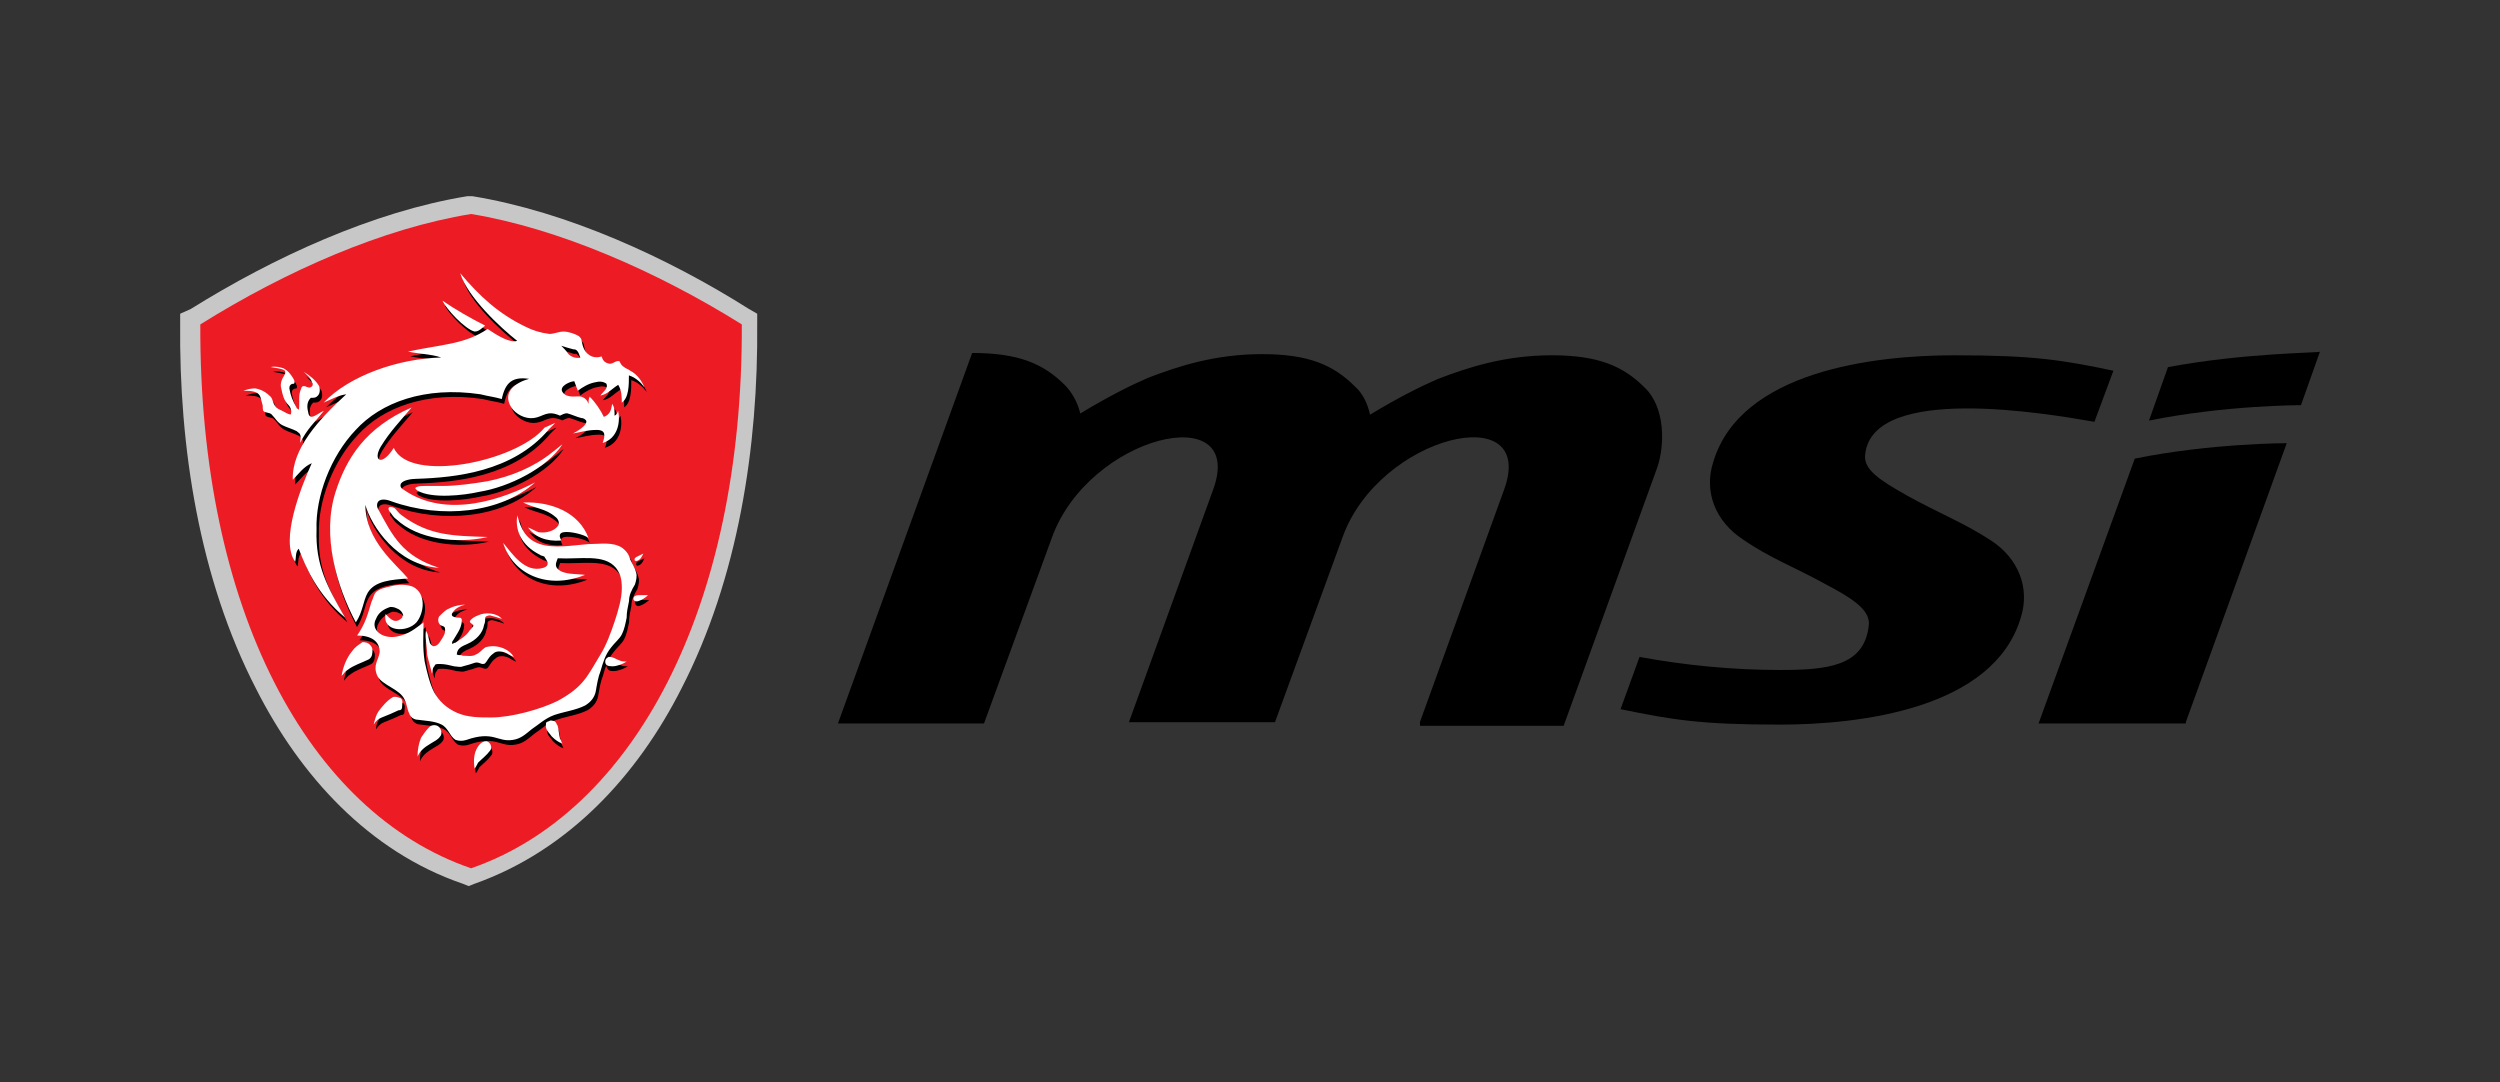
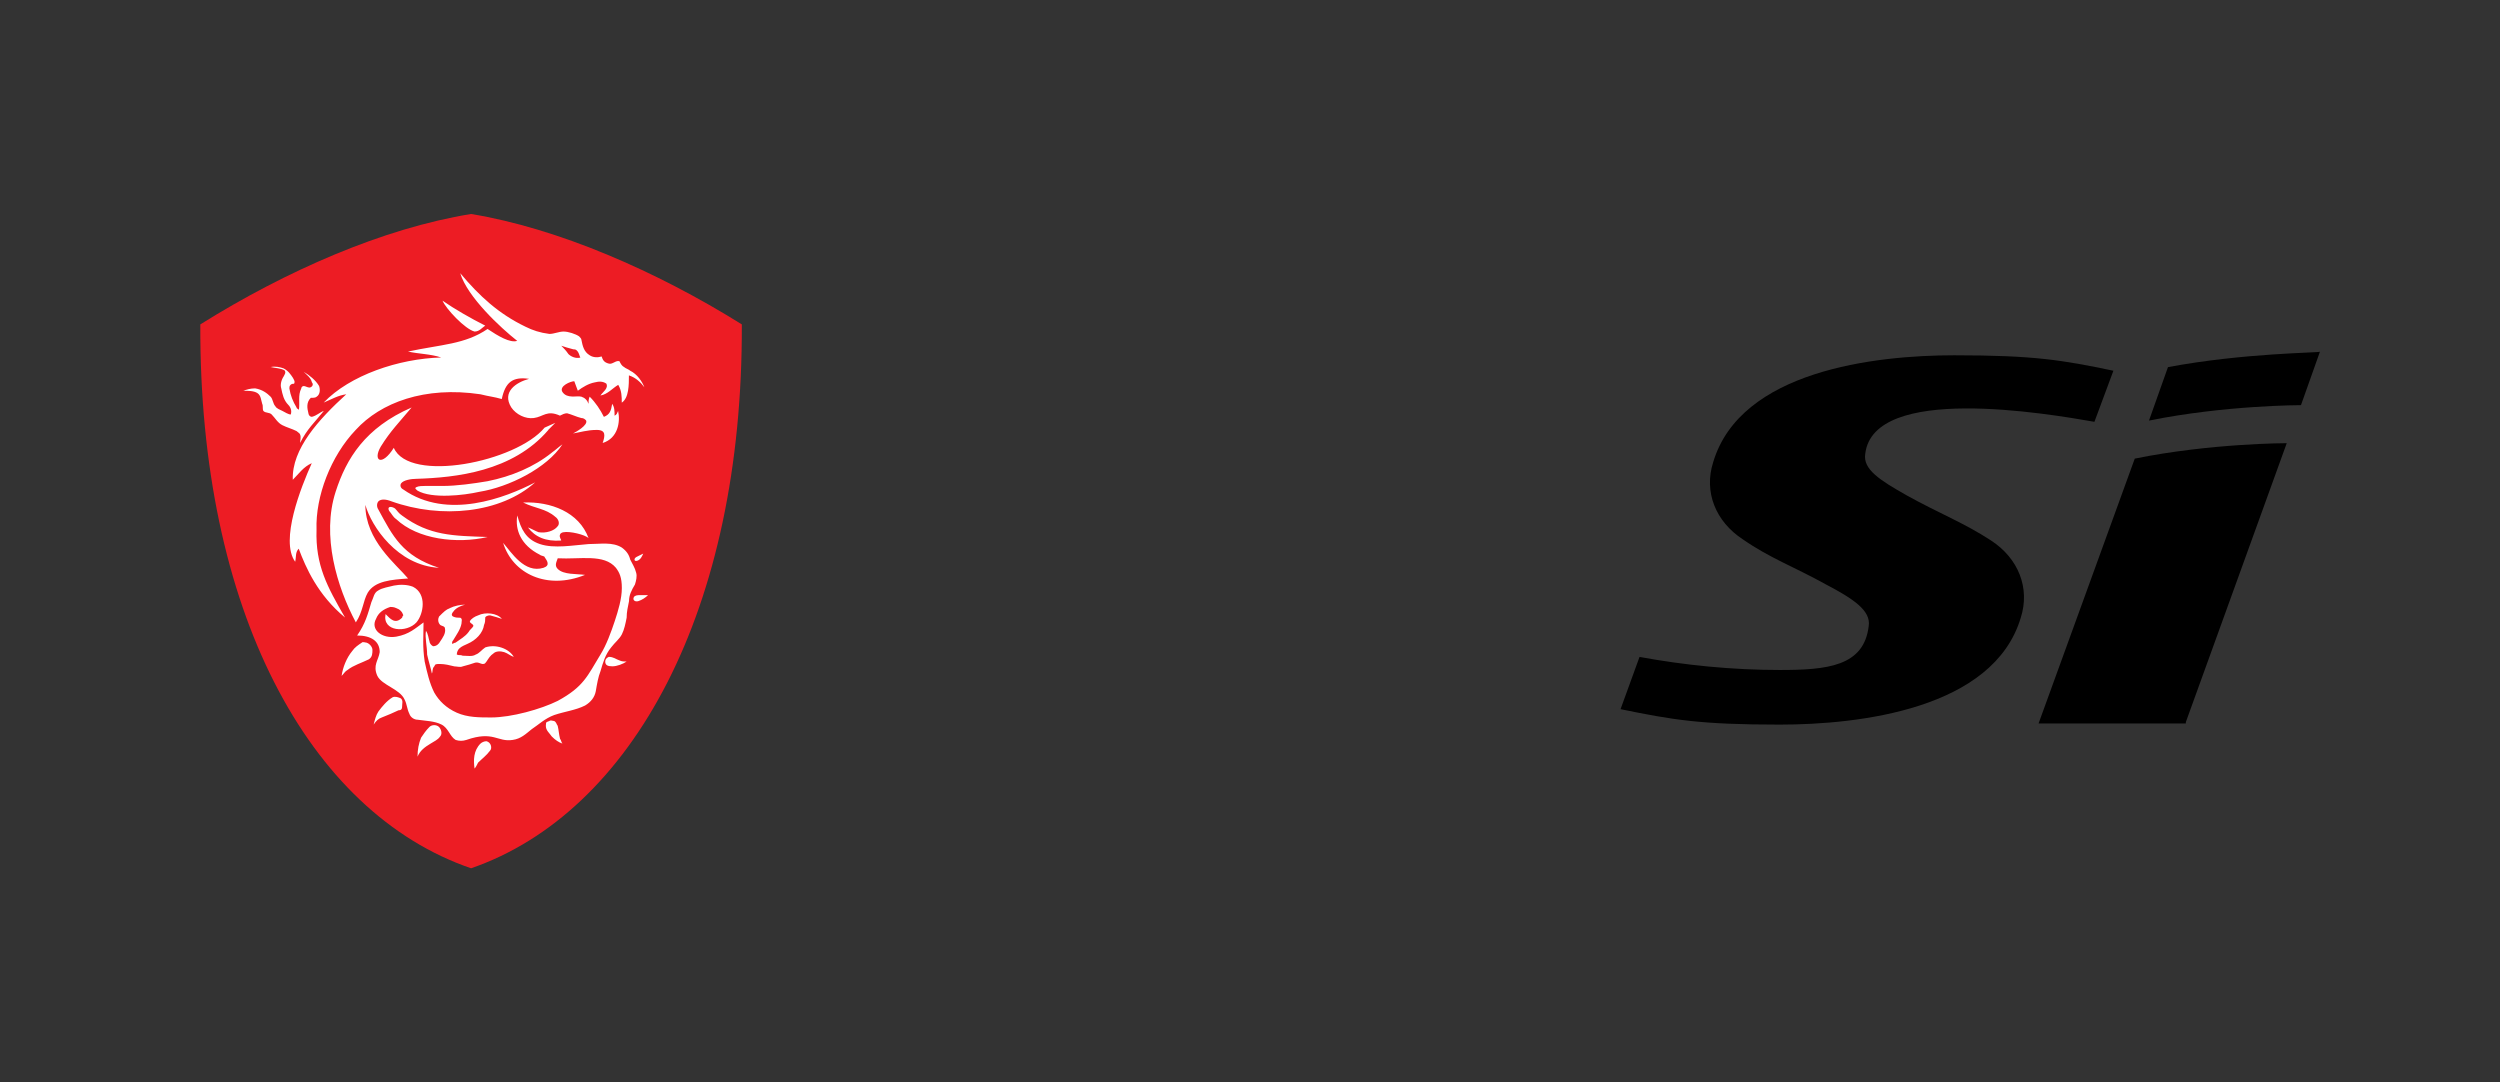
<svg xmlns="http://www.w3.org/2000/svg" viewBox="0 0 4096 1773.1" version="1.1" data-name="Layer 1" id="Layer_1">
  <rect x="0" y="0" width="4096" height="1773.1" fill="#333333" stroke="none" />
  <defs>
    <style>
      .cls-1 {
        fill: #c7c7c7;
      }

      .cls-1, .cls-2, .cls-3, .cls-4 {
        fill-rule: evenodd;
        stroke-width: 0px;
      }

      .cls-2 {
        fill: #fff;
      }

      .cls-3 {
        fill: #000;
      }

      .cls-4 {
        fill: #ed1c24;
      }
    </style>
  </defs>
  <g id="g20">
    <path d="M3581.2,1183.3l165.4-457.2s-124.5,0-249,25.3l-157.6,433.9h241.3v-1.9ZM3552,601.5l-31.1,87.6c124.5-25.3,249-25.3,249-25.3l31.1-87.6c0,1.9-124.5,1.9-249,25.3h0Z" class="cls-3" id="path4" />
    <path d="M2686.2,1076.3c73.9,13.6,151.8,21.4,229.6,21.4s138.1-5.8,145.9-72c3.9-25.3-25.3-44.7-70-68.1-52.5-29.2-91.4-42.8-136.2-73.9-44.7-29.2-64.2-77.8-48.6-126.5,44.7-149.8,264.6-175.1,395-175.1s177,7.8,260.7,25.3l-31.1,83.7c-77.8-13.6-361.9-62.3-375.5,52.5-3.9,25.3,23.3,42.8,68.1,68.1,52.5,29.2,93.4,44.7,138.1,73.9,44.7,29.2,64.2,77.8,48.6,126.5-44.7,149.8-264.6,175.1-395,175.1s-175.1-7.8-260.7-25.3l31.1-85.6Z" class="cls-3" id="path6" />
-     <path d="M2326.3,1183.3l138.1-381.3c54.5-149.8-204.3-89.5-264.6,77.8l-110.9,303.5h-239.3l138.1-381.3c54.5-149.8-204.3-89.5-264.6,79.8l-110.9,303.5h-239.3l219.9-607c75.9,0,116.7,17.5,151.8,52.5,11.7,11.7,21.4,29.2,25.3,46.7,44.7-27.2,83.7-46.7,110.9-58.4,50.6-19.5,110.9-38.9,186.8-38.9s116.7,17.5,151.8,52.5c13.6,11.7,21.4,29.2,25.3,46.7,44.7-27.2,83.7-46.7,110.9-58.4,50.6-19.5,110.9-38.9,186.8-38.9s116.7,17.5,151.8,52.5c35,33.1,33.1,95.3,21.4,130.4l-153.7,424.1h-235.4v-5.8Z" class="cls-3" id="path8" />
-     <path d="M312.6,506.2c134.2-83.7,297.7-159.5,453.3-184.8h7.8c155.6,25.3,321,101.2,453.3,184.8l13.6,7.8v15.6c1.9,202.3-31.1,418.3-124.5,599.2-72,142-184.8,264.6-338.5,319.1l-9.7,3.9-9.7-3.9c-153.7-52.5-266.5-177-338.5-319.1-93.4-180.9-126.5-396.9-124.5-599.2v-15.6l17.5-7.8Z" class="cls-1" id="path10" />
    <path d="M328.2,531.5c140.1-87.6,299.6-157.6,443.6-180.9h0c142,23.3,303.5,93.4,443.6,180.9,1.9,466.9-179,799.6-443.6,891.1h0c-266.5-91.4-445.5-424.1-443.6-891.1Z" class="cls-4" id="path12" />
-     <path d="M900.1,712.4c-58.4,68.1-151.8,77.8-216,79.8-7.8,0-21.4,1.9-25.3,7.8-1.9,3.9,0,7.8,3.9,9.7,72,50.6,167.3,13.6,216-11.7-56.4,50.6-153.7,60.3-235.4,31.1-9.7-3.9-17.5-3.9-21.4,0-1.9,1.9-3.9,7.8,0,13.6,23.3,42.8,38.9,75.9,99.2,95.3-68.1-3.9-110.9-68.1-120.6-103.1,0,58.4,50.6,97.3,70,120.6-27.2,1.9-54.5,3.9-66.1,23.3-7.8,13.6-7.8,31.1-19.5,48.6-31.1-58.4-56.4-142-33.1-214,17.5-54.5,48.6-105.1,124.5-138.1-19.5,23.3-35,38.9-50.6,64.2-13.6,23.3,1.9,33.1,21.4,1.9,25.3,58.4,200.4,23.3,247.1-33.1l17.5-7.8-11.7,11.7ZM789.3,1226.1c1.9-1.9,5.8-3.9,9.7-3.9,7.8,1.9,9.7,11.7,5.8,15.6-5.8,7.8-13.6,13.6-19.5,19.5-1.9,3.9-3.9,7.8-5.8,9.7h0c-1.9-13.6-1.9-29.2,9.7-40.9ZM707.5,1198.8c3.9-3.9,11.7-3.9,15.6,0,3.9,3.9,5.8,11.7,1.9,15.6-3.9,5.8-9.7,7.8-15.6,11.7-9.7,5.8-17.5,11.7-21.4,21.4,0-11.7,1.9-21.4,5.8-31.1,3.9-5.8,7.8-11.7,13.6-17.5ZM902.1,1189.1c1.9-1.9,5.8,0,7.8,0,3.9,1.9,3.9,5.8,5.8,7.8,1.9,7.8,1.9,13.6,3.9,21.4,1.9,1.9,1.9,5.8,3.9,7.8-5.8-1.9-11.7-5.8-17.5-11.7-3.9-5.8-9.7-9.7-9.7-17.5s1.9-5.8,5.8-7.8h0ZM647.2,1150.2c3.9-1.9,9.7,0,13.6,1.9,3.9,3.9,1.9,7.8,1.9,13.6s-3.9,5.8-5.8,5.8c-7.8,3.9-17.5,7.8-27.2,11.7-5.8,1.9-9.7,5.8-13.6,11.7,0-7.8,3.9-15.6,7.8-21.4,3.9-7.8,11.7-17.5,23.3-23.3ZM993.5,1091.8c0-3.9,1.9-5.8,5.8-7.8,7.8,0,11.7,3.9,17.5,5.8,3.9,1.9,7.8,1.9,11.7,1.9-5.8,3.9-15.6,7.8-23.3,7.8s-9.7-1.9-11.7-7.8h0ZM596.6,1060.7c1.9-1.9,5.8,0,7.8,0,5.8,1.9,9.7,7.8,9.7,11.7,0,5.8,0,11.7-5.8,15.6-11.7,5.8-25.3,9.7-35,17.5-3.9,1.9-5.8,5.8-9.7,9.7,1.9-13.6,7.8-29.2,17.5-40.9,1.9-5.8,9.7-9.7,15.6-13.6ZM740.6,1004.3c7.8-3.9,17.5-5.8,25.3-5.8-7.8,1.9-15.6,5.8-19.5,11.7-1.9,1.9-3.9,5.8,0,7.8,3.9,1.9,7.8,1.9,11.7,1.9,3.9,1.9,1.9,5.8,1.9,9.7-1.9,9.7-7.8,17.5-13.6,27.2-1.9,1.9-1.9,3.9-1.9,5.8,1.9,0,3.9-1.9,5.8-1.9,7.8-5.8,15.6-9.7,21.4-17.5,1.9-3.9,5.8-5.8,7.8-9.7,0-3.9-5.8-3.9-5.8-7.8,1.9-3.9,7.8-7.8,13.6-9.7,11.7-5.8,31.1-3.9,38.9,5.8-5.8-1.9-11.7-3.9-19.5-5.8-3.9,0-7.8,1.9-7.8,3.9,0,3.9,0,7.8-1.9,11.7-1.9,13.6-13.6,25.3-27.2,31.1-3.9,1.9-9.7,3.9-13.6,7.8-1.9,1.9-3.9,5.8-3.9,9.7,3.9,1.9,5.8,0,9.7,1.9,7.8,0,15.6,1.9,21.4-1.9,5.8-1.9,9.7-7.8,15.6-11.7,17.5-5.8,38.9,1.9,46.7,15.6-5.8-1.9-9.7-5.8-15.6-7.8-5.8-1.9-13.6-1.9-17.5,1.9-5.8,3.9-7.8,7.8-11.7,13.6-1.9,1.9-1.9,3.9-5.8,3.9s-7.8-3.9-13.6-1.9c-5.8,1.9-11.7,3.9-19.5,5.8-3.9,1.9-9.7,0-13.6,0-7.8-1.9-15.6-3.9-23.3-3.9s-7.8,0-9.7,3.9c-3.9,3.9-1.9,7.8-3.9,11.7-1.9-9.7-5.8-21.4-7.8-31.1,0-13.6-3.9-27.2-1.9-38.9,3.9,5.8,3.9,11.7,5.8,17.5,0,1.9,1.9,5.8,5.8,7.8,5.8,0,9.7-3.9,11.7-7.8,3.9-5.8,9.7-13.6,7.8-21.4,0-3.9-5.8-3.9-7.8-5.8-3.9-3.9-3.9-9.7-1.9-13.6,5.8-7.8,11.7-11.7,17.5-13.6h0ZM1040.2,986.8c0-1.9,3.9-3.9,7.8-3.9h15.6c-3.9,3.9-9.7,7.8-15.6,9.7-3.9,1.9-7.8-1.9-7.8-5.8ZM1044.1,920.6c3.9-1.9,7.8-3.9,11.7-5.8-1.9,3.9-3.9,9.7-9.7,11.7-3.9,1.9-5.8-3.9-1.9-5.8h0ZM851.5,852.5c5.8,21.4,13.6,38.9,37,46.7,23.3,7.8,54.5,1.9,79.8,0,19.5,0,38.9-3.9,54.5,5.8,7.8,5.8,11.7,11.7,13.6,19.5,3.9,7.8,7.8,13.6,9.7,21.4,1.9,5.8,0,13.6-1.9,19.5-5.8,9.7-9.7,17.5-9.7,27.2-1.9,9.7-3.9,17.5-3.9,27.2-1.9,9.7-3.9,19.5-7.8,27.2-3.9,7.8-11.7,13.6-17.5,21.4-9.7,11.7-13.6,25.3-17.5,38.9-3.9,9.7-5.8,21.4-7.8,33.1-1.9,9.7-7.8,17.5-17.5,23.3-15.6,7.8-33.1,9.7-50.6,15.6-15.6,5.8-25.3,15.6-37,23.3-9.7,7.8-17.5,15.6-31.1,17.5-25.3,3.9-31.1-15.6-75.9,0-5.8,1.9-11.7,1.9-17.5,0-9.7-5.8-11.7-19.5-23.3-25.3-11.7-5.8-25.3-5.8-38.9-7.8-5.8,0-11.7-3.9-13.6-9.7-3.9-7.8-3.9-15.6-7.8-23.3-7.8-17.5-37-23.3-44.7-38.9-7.8-17.5,1.9-25.3,3.9-38.9,0-17.5-13.6-27.2-37-27.2,13.6-19.5,17.5-35,23.3-54.5,3.9-7.8,3.9-15.6,11.7-19.5,5.8-3.9,17.5-5.8,25.3-7.8,9.7-1.9,21.4-1.9,31.1,1.9,23.3,11.7,17.5,44.7,5.8,58.4-15.6,17.5-56.4,15.6-50.6-13.6,7.8,7.8,15.6,17.5,27.2,5.8,0-1.9,1.9-3.9,1.9-3.9-1.9-5.8-5.8-9.7-11.7-11.7-3.9-1.9-7.8-1.9-9.7-1.9-11.7,3.9-19.5,11.7-23.3,19.5-9.7,17.5,9.7,33.1,33.1,29.2,21.4-3.9,31.1-13.6,44.7-23.3,0,23.3-1.9,38.9,1.9,64.2,3.9,17.5,7.8,35,15.6,50.6,7.8,13.6,19.5,25.3,37,33.1,17.5,7.8,37,7.8,56.4,7.8,33.1,0,81.7-13.6,109-27.2,42.8-23.3,48.6-40.9,70-75.9,9.7-15.6,17.5-37,23.3-54.5,5.8-17.5,11.7-37,11.7-54.5s-3.9-25.3-9.7-33.1c-19.5-23.3-58.4-13.6-95.3-15.6-1.9,5.8-5.8,11.7,0,17.5,9.7,9.7,31.1,7.8,44.7,9.7-62.3,25.3-118.7-1.9-134.2-52.5,13.6,15.6,35,50.6,66.1,40.9,11.7-3.9,5.8-11.7,1.9-17.5,0-1.9-5.8-1.9-7.8-3.9-31.1-15.6-42.8-40.9-37-64.2h0ZM649.2,840.8c3.9,3.9,5.8,7.8,11.7,11.7,44.7,33.1,83.7,33.1,140.1,35-50.6,11.7-114.8,3.9-149.8-29.2-5.8-3.9-7.8-9.7-11.7-13.6-1.9-7.8,3.9-7.8,9.7-3.9h0ZM859.3,831.1c44.7-1.9,91.4,15.6,107,58.4-5.8-5.8-31.1-11.7-40.9-9.7-1.9,0-5.8,1.9-5.8,3.9-1.9,3.9,1.9,7.8,1.9,9.7-25.3,1.9-42.8-5.8-54.5-21.4,5.8,1.9,11.7,5.8,17.5,7.8,11.7,1.9,25.3-1.9,31.1-9.7,3.9-3.9,1.9-11.7-3.9-15.6-15.6-13.6-31.1-13.6-52.5-23.3h0ZM906,749.4c5.8-3.9,11.7-9.7,17.5-13.6-25.3,38.9-87.6,70-136.2,77.8-25.3,5.8-77.8,11.7-101.2-1.9-1.9-1.9-5.8-3.9-1.9-5.8s9.7-1.9,13.6-1.9h29.2c23.3,0,50.6-3.9,73.9-7.8,38.9-7.8,75.9-23.3,105.1-46.7h0ZM446.8,609.3c7.8-1.9,15.6,0,21.4,1.9,7.8,3.9,11.7,9.7,15.6,15.6,1.9,3.9,3.9,5.8,1.9,9.7-1.9,0-3.9,0-5.8,1.9s-1.9,3.9-1.9,5.8c1.9,11.7,5.8,21.4,11.7,31.1,0,1.9,1.9,1.9,3.9,3.9,1.9-11.7-1.9-23.3,3.9-35,0-1.9,1.9-3.9,3.9-3.9,3.9,0,7.8,3.9,11.7,1.9,3.9-1.9,3.9-5.8,1.9-7.8-1.9-7.8-7.8-11.7-13.6-17.5,9.7,5.8,19.5,13.6,25.3,23.3,1.9,5.8,1.9,13.6-3.9,17.5-1.9,1.9-5.8,1.9-9.7,1.9-7.8,7.8-5.8,17.5-3.9,25.3,0,1.9,1.9,5.8,5.8,5.8,7.8-1.9,13.6-7.8,19.5-9.7-15.6,19.5-27.2,29.2-38.9,52.5,0-3.9,1.9-9.7,0-13.6,0-1.9-3.9-3.9-5.8-5.8-7.8-3.9-15.6-5.8-23.3-9.7-7.8-3.9-11.7-11.7-17.5-17.5-3.9-3.9-9.7-1.9-13.6-5.8-1.9-3.9,0-7.8-1.9-11.7-1.9-5.8-1.9-13.6-7.8-17.5s-15.6-3.9-23.3-3.9h0c5.8-1.9,11.7-3.9,19.5-3.9,11.7,1.9,19.5,7.8,25.3,13.6,3.9,3.9,3.9,11.7,7.8,15.6,1.9,3.9,7.8,5.8,11.7,7.8s9.7,5.8,13.6,5.8c1.9-5.8,0-11.7-3.9-15.6-7.8-7.8-9.7-17.5-11.7-27.2-1.9-5.8,0-13.6,3.9-19.5,1.9-3.9,3.9-5.8,1.9-9.7-7.8-3.9-15.6-3.9-23.3-5.8h0ZM728.9,500.4c19.5,13.6,46.7,29.2,70,40.9-5.8,3.9-9.7,9.7-17.5,9.7-15.6-5.8-46.7-37-52.5-50.6ZM758.1,455.6h0c31.1,37,62.3,66.1,107,87.6,11.7,5.8,23.3,9.7,38.9,11.7,7.8,0,15.6-3.9,23.3-3.9s19.5,3.9,25.3,7.8c1.9,1.9,3.9,3.9,3.9,5.8,1.9,9.7,3.9,19.5,13.6,25.3,5.8,3.9,13.6,3.9,19.5,1.9,1.9,5.8,3.9,9.7,11.7,11.7,5.8,1.9,11.7-5.8,17.5-3.9,1.9,3.9,3.9,7.8,7.8,9.7,1.9,1.9,7.8,3.9,9.7,5.8,11.7,5.8,19.5,17.5,23.3,27.2-5.8-7.8-13.6-15.6-25.3-19.5,0,15.6,0,37-11.7,44.7,0-9.7,0-19.5-5.8-29.2-9.7,5.8-17.5,15.6-29.2,17.5,3.9-5.8,13.6-11.7,9.7-19.5-5.8-3.9-11.7-3.9-19.5-1.9-9.7,1.9-19.5,7.8-27.2,13.6-1.9-5.8-3.9-9.7-5.8-15.6-5.8,0-25.3,7.8-19.5,17.5,7.8,11.7,23.3,5.8,31.1,7.8,5.8,1.9,9.7,5.8,11.7,11.7,0-3.9,0-7.8,1.9-11.7,9.7,9.7,17.5,21.4,23.3,33.1,9.7-3.9,11.7-9.7,13.6-21.4,3.9,5.8,3.9,11.7,3.9,19.5,1.9-1.9,3.9-3.9,5.8-7.8,3.9,17.5,0,44.7-25.3,52.5,3.9-11.7,5.8-21.4-9.7-21.4s-27.2,3.9-38.9,5.8c3.9-1.9,25.3-13.6,21.4-21.4-1.9-1.9-3.9-3.9-7.8-3.9-7.8-1.9-15.6-5.8-23.3-7.8-3.9,0-7.8,1.9-11.7,3.9-21.4-9.7-27.2,1.9-42.8,3.9-13.6,1.9-29.2-5.8-37-17.5-15.6-25.3,7.8-40.9,29.2-46.7-27.2-3.9-38.9,5.8-44.7,33.1-13.6-3.9-19.5-3.9-35-7.8-91.4-13.6-163.4,13.6-204.3,58.4-40.9,42.8-66.1,109-64.2,163.4-1.9,58.4,17.5,93.4,46.7,144-44.7-37-64.2-81.7-75.9-112.8-5.8,5.8-3.9,13.6-5.8,21.4-25.3-35,9.7-122.6,27.2-161.5-13.6,5.8-21.4,17.5-31.1,27.2-1.9-50.6,42.8-99.2,87.6-140.1-13.6,1.9-23.3,7.8-37,13.6,42.8-44.7,122.6-72,192.6-73.9-17.5-5.8-37-5.8-54.5-9.7,54.5-11.7,93.4-11.7,130.4-37,17.5,11.7,37,23.3,48.6,19.5-27.2-21.4-83.7-72-93.4-110.9h0ZM921.6,574.3c3.9,3.9,7.8,7.8,11.7,13.6,3.9,3.9,11.7,7.8,19.5,5.8-1.9-3.9-1.9-7.8-5.8-11.7s-3.9-1.9-5.8-1.9c-5.8-1.9-11.7-3.9-19.5-5.8h0Z" class="cls-3" id="path14" />
    <path d="M898.2,704.7c-58.4,68.1-151.8,77.8-216,79.8-7.8,0-21.4,1.9-25.3,7.8-1.9,3.9,0,7.8,3.9,9.7,72,50.6,167.3,13.6,216-11.7-56.4,50.6-153.7,60.3-235.4,31.1-9.7-3.9-17.5-3.9-21.4,0-1.9,1.9-3.9,7.8,0,13.6,23.3,42.8,38.9,75.9,99.2,95.3-68.1-3.9-110.9-68.1-120.6-103.1,0,58.4,50.6,97.3,70,120.6-27.2,1.9-54.5,3.9-66.1,23.3-7.8,13.6-7.8,31.1-19.5,48.6-31.1-58.4-56.4-142-33.1-214,17.5-54.5,48.6-105.1,124.5-138.1-19.5,23.3-35,38.9-50.6,64.2-13.6,23.3,1.9,33.1,21.4,1.9,25.3,58.4,200.4,23.3,247.1-33.1l17.5-7.8-11.7,11.7ZM787.3,1218.3c1.9-1.9,5.8-3.9,9.7-3.9,7.8,1.9,9.7,11.7,5.8,15.6-5.8,7.8-13.6,13.6-19.5,19.5-1.9,3.9-3.9,7.8-5.8,9.7h0c-1.9-13.6-1.9-29.2,9.7-40.9ZM703.6,1191c3.9-3.9,11.7-3.9,15.6,0s5.8,11.7,1.9,15.6c-3.9,5.8-9.7,7.8-15.6,11.7-9.7,5.8-17.5,11.7-21.4,21.4,0-11.7,1.9-21.4,5.8-31.1,3.9-5.8,7.8-11.7,13.6-17.5ZM900.1,1181.3c1.9-1.9,5.8,0,7.8,0,3.9,1.9,3.9,5.8,5.8,7.8,1.9,7.8,1.9,13.6,3.9,21.4,1.9,1.9,1.9,5.8,3.9,7.8-5.8-1.9-11.7-5.8-17.5-11.7-3.9-5.8-9.7-9.7-9.7-17.5s1.9-5.8,5.8-7.8h0ZM643.3,1142.4c3.9-1.9,9.7,0,13.6,1.9,3.9,3.9,1.9,7.8,1.9,13.6s-3.9,5.8-5.8,5.8c-7.8,3.9-17.5,7.8-27.2,11.7-5.8,1.9-9.7,5.8-13.6,11.7,1.9-7.8,3.9-15.6,7.8-21.4,5.8-7.8,13.6-17.5,23.3-23.3h0ZM991.6,1084c0-3.9,1.9-5.8,5.8-7.8,7.8,0,11.7,3.9,17.5,5.8,3.9,1.9,7.8,1.9,11.7,1.9-5.8,3.9-15.6,7.8-23.3,7.8s-11.7-1.9-11.7-7.8h0ZM592.7,1052.9c1.9-1.9,5.8,0,7.8,0,5.8,1.9,9.7,7.8,9.7,11.7,0,5.8,0,11.7-5.8,15.6-11.7,5.8-25.3,9.7-35,17.5-3.9,1.9-5.8,5.8-9.7,9.7,1.9-13.6,7.8-29.2,17.5-40.9,3.9-5.8,9.7-9.7,15.6-13.6ZM736.7,996.5c7.8-3.9,17.5-5.8,25.3-5.8-7.8,1.9-15.6,5.8-19.5,11.7-1.9,1.9-3.9,5.8,0,7.8,3.9,1.9,7.8,1.9,11.7,1.9,3.9,1.9,1.9,5.8,1.9,9.7-1.9,9.7-7.8,17.5-13.6,27.2-1.9,1.9-1.9,3.9-1.9,5.8,1.9,0,3.9-1.9,5.8-1.9,7.8-5.8,15.6-9.7,21.4-17.5,1.9-3.9,5.8-5.8,7.8-9.7,0-3.9-5.8-3.9-5.8-7.8,1.9-3.9,7.8-7.8,13.6-9.7,11.7-5.8,31.1-3.9,38.9,5.8-5.8-1.9-11.7-3.9-19.5-5.8-3.9,0-7.8,1.9-7.8,3.9,0,3.9,0,7.8-1.9,11.7-1.9,13.6-13.6,25.3-27.2,31.1-3.9,1.9-9.7,3.9-13.6,7.8-1.9,1.9-3.9,5.8-3.9,9.7,3.9,1.9,5.8,0,9.7,1.9,7.8,0,15.6,1.9,21.4-1.9,5.8-1.9,9.7-7.8,15.6-11.7,17.5-5.8,38.9,1.9,46.7,15.6-5.8-1.9-9.7-5.8-15.6-7.8-5.8-1.9-13.6-1.9-17.5,1.9-5.8,3.9-7.8,7.8-11.7,13.6-1.9,1.9-1.9,3.9-5.8,3.9s-7.8-3.9-13.6-1.9c-5.8,1.9-11.7,3.9-19.5,5.8-3.9,1.9-9.7,0-13.6,0-7.8-1.9-15.6-3.9-23.3-3.9s-7.8,0-9.7,3.9c-3.9,3.9-1.9,7.8-3.9,11.7-1.9-9.7-5.8-21.4-7.8-31.1,0-13.6-3.9-27.2-1.9-38.9,3.9,5.8,3.9,11.7,5.8,17.5,0,1.9,1.9,5.8,5.8,7.8,5.8,0,9.7-3.9,11.7-7.8,3.9-5.8,9.7-13.6,7.8-21.4,0-3.9-5.8-3.9-7.8-5.8-3.9-3.9-3.9-9.7-1.9-13.6,7.8-7.8,11.7-11.7,17.5-13.6h0ZM1038.3,979c0-1.9,3.9-3.9,7.8-3.9h15.6c-3.9,3.9-9.7,7.8-15.6,9.7-5.8,1.9-9.7-1.9-7.8-5.8ZM1042.2,912.8c3.9-1.9,7.8-3.9,11.7-5.8-1.9,3.9-3.9,9.7-9.7,11.7-5.8,1.9-5.8-3.9-1.9-5.8h0ZM847.6,844.7c5.8,21.4,13.6,38.9,37,46.7,23.3,7.8,54.5,1.9,79.8,0,19.5,0,38.9-3.9,54.5,5.8,7.8,5.8,11.7,11.7,13.6,19.5,3.9,7.8,7.8,13.6,9.7,21.4,1.9,5.8,0,13.6-1.9,19.5-5.8,9.7-9.7,17.5-9.7,27.2-1.9,9.7-3.9,17.5-3.9,27.2-1.9,9.7-3.9,19.5-7.8,27.2-3.9,7.8-11.7,13.6-17.5,21.4-9.7,11.7-13.6,25.3-17.5,38.9-3.9,9.7-5.8,21.4-7.8,33.1-1.9,9.7-7.8,17.5-17.5,23.3-15.6,7.8-33.1,9.7-50.6,15.6-15.6,5.8-25.3,15.6-37,23.3-9.7,7.8-17.5,15.6-31.1,17.5-25.3,3.9-31.1-15.6-75.9,0-5.8,1.9-11.7,1.9-17.5,0-9.7-5.8-11.7-19.5-23.3-25.3-11.7-5.8-25.3-5.8-38.9-7.8-5.8,0-11.7-3.9-13.6-9.7-3.9-7.8-3.9-15.6-7.8-23.3-7.8-17.5-37-23.3-44.7-38.9-7.8-17.5,1.9-25.3,3.9-38.9,0-17.5-13.6-27.2-37-27.2,13.6-19.5,17.5-35,23.3-54.5,3.9-7.8,3.9-15.6,11.7-19.5,5.8-3.9,17.5-5.8,25.3-7.8,9.7-1.9,21.4-1.9,31.1,1.9,23.3,11.7,17.5,44.7,5.8,58.4-15.6,17.5-56.4,15.6-50.6-13.6,7.8,7.8,15.6,17.5,27.2,5.8,0-1.9,1.9-3.9,1.9-3.9-1.9-5.8-5.8-9.7-11.7-11.7-3.9-1.9-7.8-1.9-9.7-1.9-11.7,3.9-19.5,9.7-23.3,19.5-9.7,17.5,9.7,33.1,33.1,29.2,21.4-3.9,31.1-13.6,44.7-23.3,0,23.3-1.9,38.9,1.9,64.2,3.9,17.5,7.8,35,15.6,50.6,7.8,13.6,19.5,25.3,37,33.1,17.5,7.8,37,7.8,56.4,7.8,33.1,0,81.7-13.6,109-27.2,42.8-23.3,48.6-40.9,70-75.9,9.7-15.6,17.5-37,23.3-54.5,5.8-17.5,11.7-37,11.7-54.5s-3.9-25.3-9.7-33.1c-19.5-23.3-58.4-13.6-95.3-15.6-1.9,5.8-5.8,11.7,0,17.5,9.7,9.7,31.1,7.8,44.7,9.7-62.3,25.3-118.7-1.9-134.2-52.5,13.6,15.6,35,50.6,66.1,40.9,11.7-3.9,5.8-11.7,1.9-17.5,0-1.9-5.8-1.9-7.8-3.9-31.1-15.6-40.9-40.9-37-64.2h0ZM647.2,833.1c3.9,3.9,5.8,7.8,11.7,11.7,44.7,33.1,83.7,33.1,140.1,35-50.6,11.7-114.8,3.9-149.8-29.2-5.8-3.9-7.8-9.7-11.7-13.6-3.9-7.8,3.9-7.8,9.7-3.9h0ZM857.3,823.3c44.7-1.9,91.4,15.6,107,58.4-5.8-5.8-31.1-11.7-40.9-9.7-1.9,0-5.8,1.9-5.8,3.9-1.9,3.9,1.9,7.8,1.9,9.7-25.3,1.9-42.8-5.8-54.5-21.4,5.8,1.9,11.7,5.8,17.5,7.8,11.7,1.9,25.3-1.9,31.1-9.7,3.9-3.9,1.9-11.7-3.9-15.6-15.6-13.6-33.1-13.6-52.5-23.3h0ZM904,741.6c5.8-3.9,11.7-9.7,17.5-13.6-25.3,38.9-87.6,70-136.2,77.8-25.3,5.8-77.8,11.7-101.2-1.9-1.9-1.9-5.8-3.9-1.9-5.8,3.9-1.9,9.7-1.9,13.6-1.9h29.2c23.3,0,50.6-3.9,73.9-7.8,38.9-7.8,75.9-23.3,105.1-46.7h0ZM442.9,601.5c7.8-1.9,15.6,0,21.4,1.9,7.8,3.9,11.7,9.7,15.6,15.6,1.9,3.9,3.9,5.8,1.9,9.7-1.9,0-3.9,0-5.8,1.9s-1.9,3.9-1.9,5.8c1.9,11.7,5.8,21.4,11.7,31.1,0,1.9,1.9,1.9,3.9,3.9,1.9-11.7-1.9-23.3,3.9-35,0-1.9,1.9-3.9,3.9-3.9,3.9,0,7.8,3.9,11.7,1.9s3.9-5.8,1.9-7.8c-1.9-7.8-7.8-11.7-13.6-17.5,9.7,5.8,19.5,13.6,25.3,23.3,1.9,5.8,1.9,13.6-3.9,17.5-1.9,1.9-5.8,1.9-9.7,1.9-7.8,7.8-5.8,17.5-3.9,25.3,0,1.9,1.9,5.8,5.8,5.8,7.8-1.9,13.6-7.8,19.5-9.7-15.6,19.5-27.2,29.2-38.9,52.5,0-3.9,1.9-9.7,0-13.6,0-1.9-3.9-3.9-5.8-5.8-7.8-3.9-15.6-5.8-23.3-9.7-7.8-3.9-11.7-11.7-17.5-17.5-3.9-3.9-9.7-1.9-13.6-5.8-1.9-3.9,0-7.8-1.9-11.7-1.9-5.8-1.9-13.6-7.8-17.5-5.8-3.9-15.6-3.9-23.3-3.9h0c5.8-1.9,11.7-3.9,19.5-3.9,11.7,1.9,19.5,7.8,25.3,13.6,3.9,3.9,3.9,11.7,7.8,15.6,1.9,3.9,7.8,5.8,11.7,7.8s9.7,5.8,13.6,5.8c1.9-5.8,0-11.7-3.9-15.6-7.8-7.8-9.7-17.5-11.7-27.2-1.9-5.8,0-13.6,3.9-19.5,1.9-3.9,3.9-5.8,1.9-9.7-5.8-3.9-15.6-3.9-23.3-5.8h0ZM725,492.6c19.5,13.6,46.7,29.2,70,40.9-5.8,3.9-9.7,9.7-17.5,9.7-15.6-3.9-46.7-37-52.5-50.6ZM754.2,447.8h0c31.1,37,62.3,66.1,107,87.6,11.7,5.8,23.3,9.7,38.9,11.7,7.8,0,15.6-3.9,23.3-3.9s19.5,3.9,25.3,7.8c1.9,1.9,3.9,3.9,3.9,5.8,1.9,9.7,3.9,19.5,13.6,25.3,5.8,3.9,13.6,3.9,19.5,1.9,1.9,5.8,3.9,9.7,11.7,11.7,5.8,1.9,11.7-5.8,17.5-3.9,1.9,3.9,3.9,7.8,7.8,9.7,1.9,1.9,7.8,3.9,9.7,5.8,11.7,5.8,19.5,17.5,23.3,27.2-5.8-7.8-13.6-15.6-25.3-19.5,0,15.6,0,37-11.7,44.7,0-9.7,0-19.5-5.8-29.2-9.7,5.8-17.5,15.6-29.2,17.5,3.9-5.8,13.6-11.7,9.7-19.5-5.8-3.9-11.7-3.9-19.5-1.9-9.7,1.9-19.5,7.8-27.2,13.6-1.9-5.8-3.9-9.7-5.8-15.6-5.8,0-25.3,7.8-19.5,17.5,7.8,11.7,23.3,5.8,31.1,7.8,5.8,1.9,9.7,5.8,11.7,11.7,0-3.9,0-7.8,1.9-11.7,9.7,9.7,17.5,21.4,23.3,33.1,9.7-3.9,11.7-9.7,13.6-21.4,3.9,5.8,3.9,11.7,3.9,19.5,3.9-1.9,3.9-3.9,5.8-7.8,3.9,17.5,0,44.7-25.3,52.5,3.9-11.7,5.8-21.4-9.7-21.4s-27.2,3.9-38.9,5.8c3.9-1.9,25.3-13.6,21.4-21.4-1.9-1.9-3.9-3.9-7.8-3.9-7.8-1.9-15.6-5.8-23.3-7.8-3.9,0-7.8,1.9-11.7,3.9-21.4-9.7-27.2,1.9-42.8,3.9-13.6,1.9-29.2-5.8-37-17.5-15.6-25.3,7.8-40.9,29.2-46.7-27.2-3.9-38.9,5.8-44.7,33.1-13.6-3.9-19.5-3.9-35-7.8-91.4-13.6-163.4,13.6-204.3,58.4-40.9,42.8-66.1,109-64.2,163.4-1.9,58.4,17.5,93.4,46.7,144-44.7-37-64.2-81.7-75.9-112.8-5.8,5.8-3.9,13.6-5.8,21.4-25.3-35,9.7-122.6,27.2-161.5-13.6,5.8-21.4,17.5-31.1,27.2-1.9-50.6,42.8-99.2,87.6-140.1-13.6,1.9-23.3,7.8-37,13.6,42.8-44.7,122.6-72,192.6-73.9-17.5-5.8-37-5.8-54.5-9.7,54.5-11.7,93.4-11.7,130.4-37,17.5,11.7,37,23.3,48.6,19.5-27.2-21.4-81.7-72-93.4-110.9h0ZM919.6,566.5c3.9,3.9,7.8,7.8,11.7,13.6,3.9,3.9,11.7,7.8,19.5,5.8-1.9-3.9-1.9-7.8-5.8-11.7-1.9-1.9-3.9-1.9-5.8-1.9-7.8-1.9-13.6-3.9-19.5-5.8h0Z" class="cls-2" id="path16" />
  </g>
</svg>